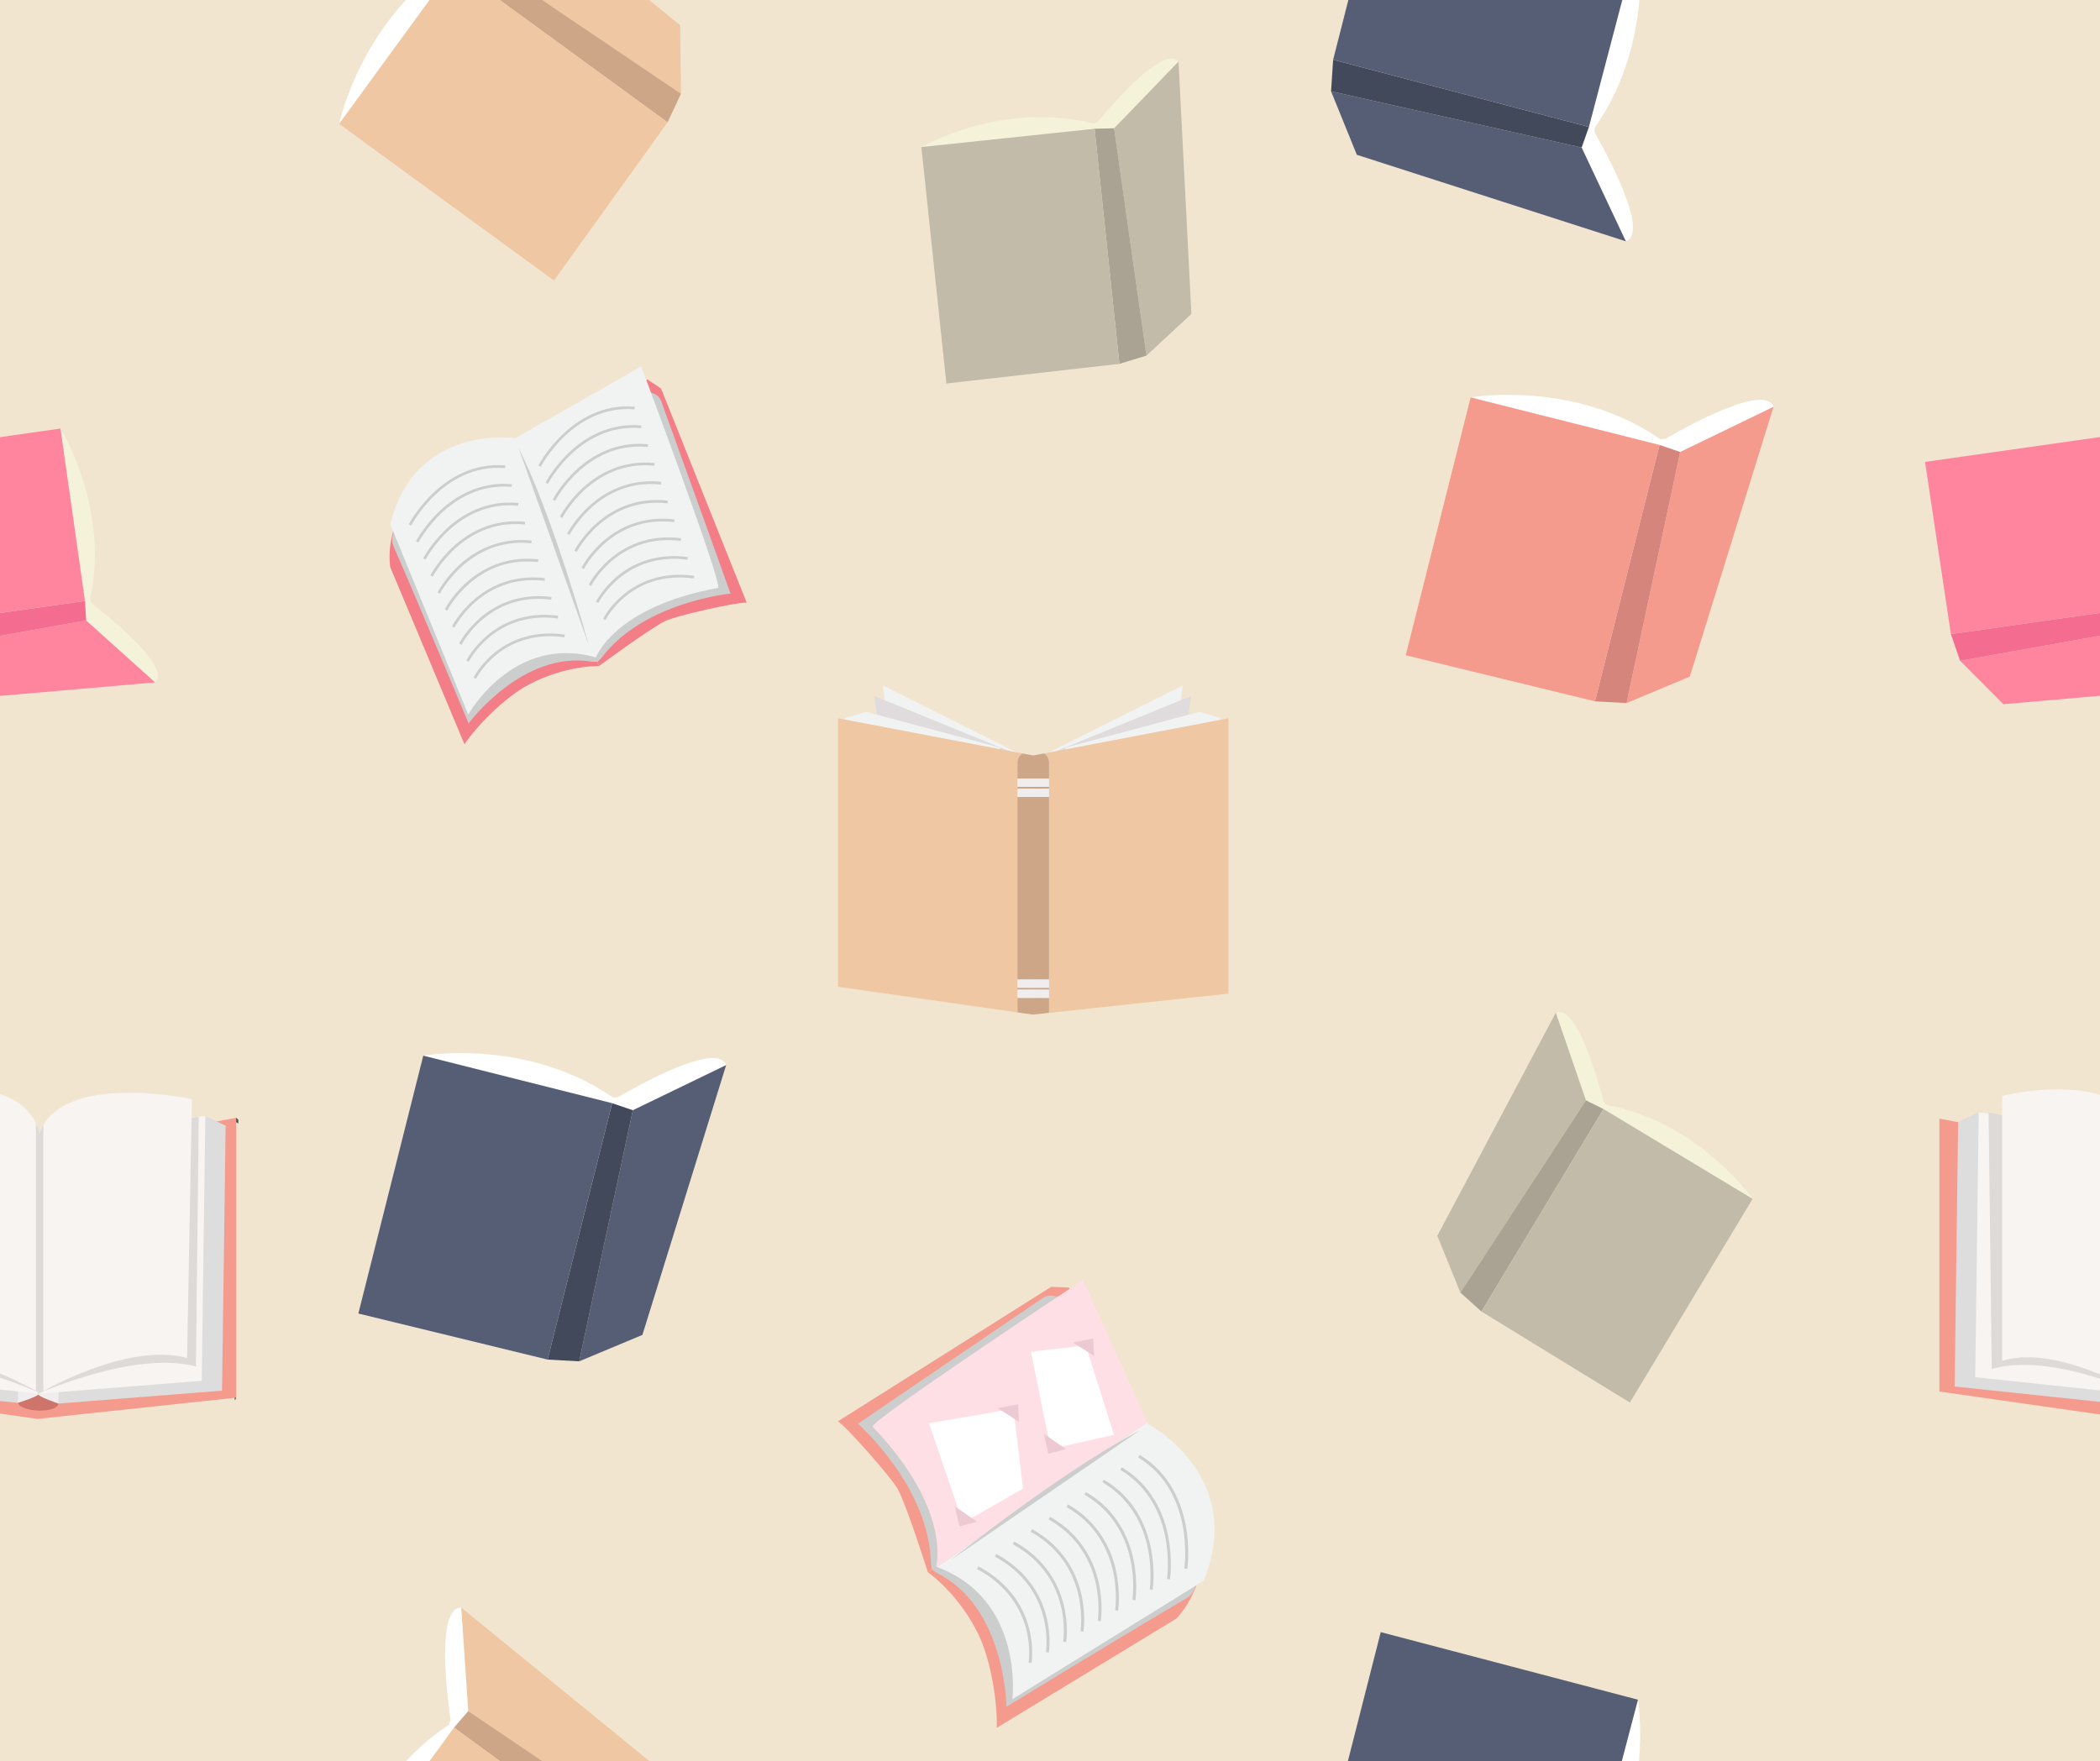
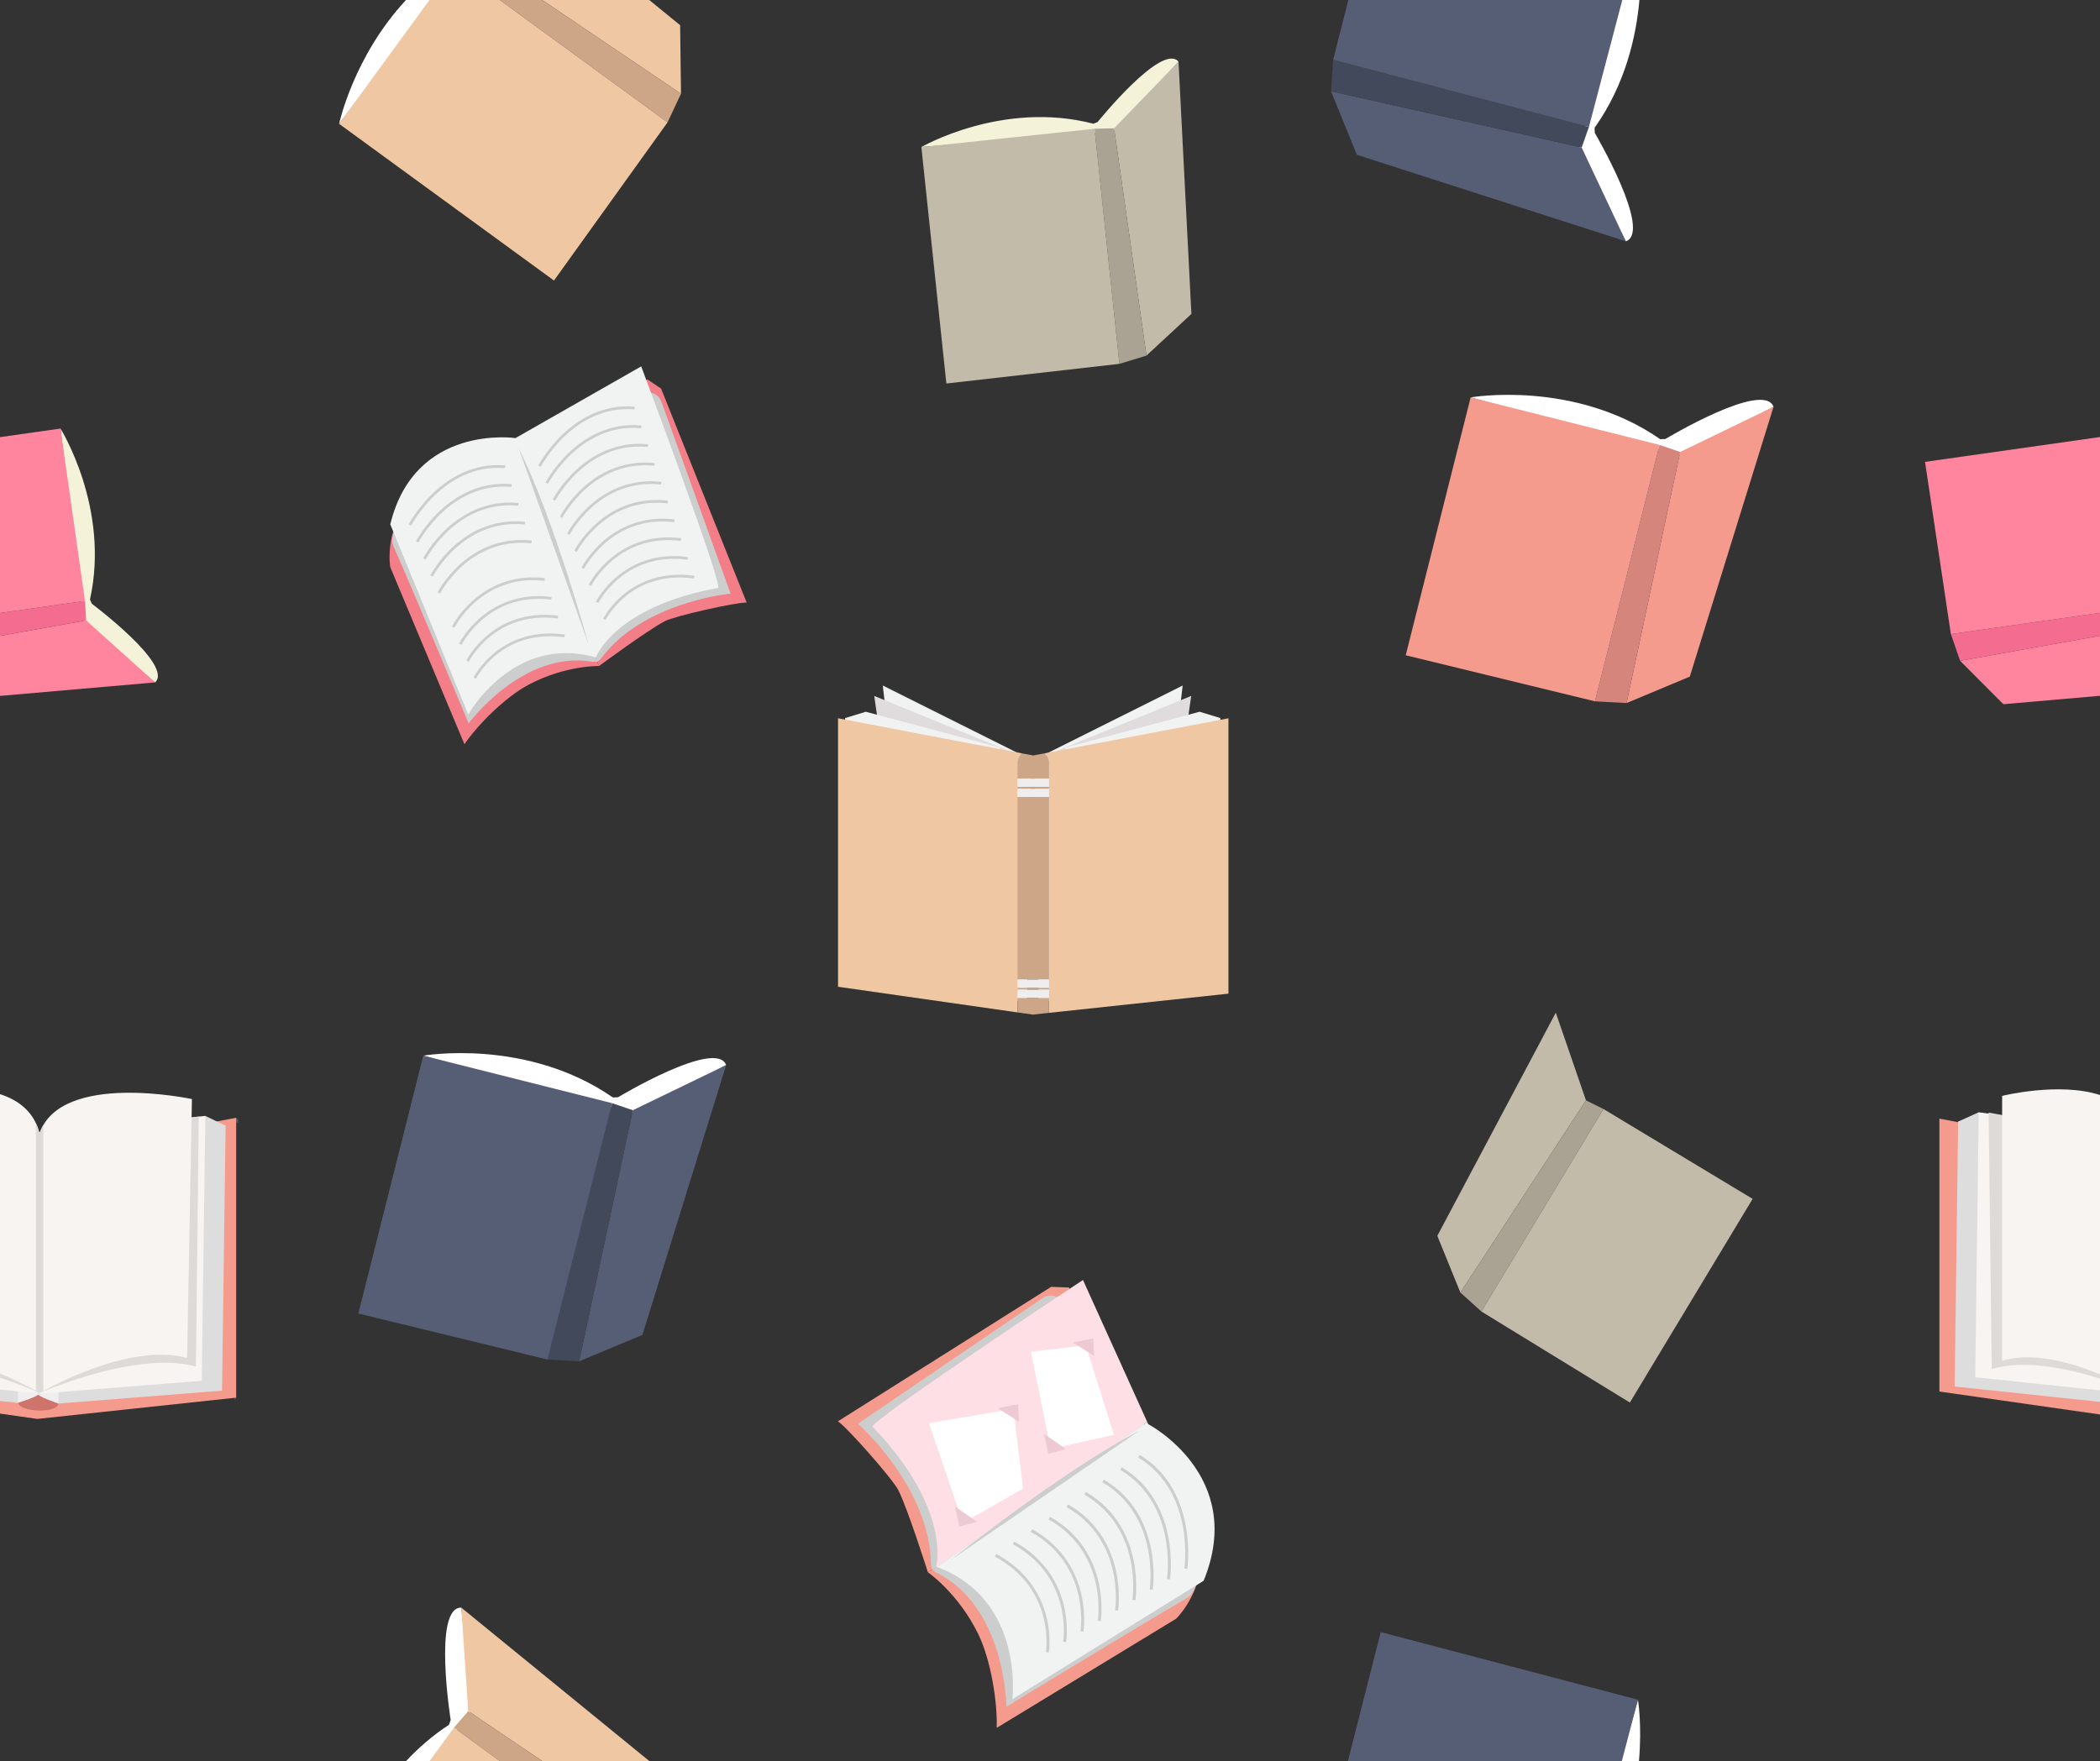
<svg xmlns="http://www.w3.org/2000/svg" height="2095.0" preserveAspectRatio="xMidYMid meet" version="1.0" viewBox="0.0 -0.0 2497.5 2095.0" width="2497.5" zoomAndPan="magnify">
  <rect x="0.0" y="-0.0" width="2497.5" height="2095.0" fill="#333333" stroke="none" />
  <defs>
    <clipPath id="a">
      <path d="M 0 0 L 2497.539 0 L 2497.539 2094.969 L 0 2094.969 Z M 0 0" />
    </clipPath>
    <clipPath id="b">
      <path d="M 2306 1330 L 2497.539 1330 L 2497.539 1683 L 2306 1683 Z M 2306 1330" />
    </clipPath>
    <clipPath id="c">
      <path d="M 2324 1334 L 2497.539 1334 L 2497.539 1668 L 2324 1668 Z M 2324 1334" />
    </clipPath>
    <clipPath id="d">
      <path d="M 2349 1323 L 2497.539 1323 L 2497.539 1655 L 2349 1655 Z M 2349 1323" />
    </clipPath>
    <clipPath id="e">
      <path d="M 2365 1323 L 2497.539 1323 L 2497.539 1641 L 2365 1641 Z M 2365 1323" />
    </clipPath>
    <clipPath id="f">
      <path d="M 2381 1295 L 2497.539 1295 L 2497.539 1635 L 2381 1635 Z M 2381 1295" />
    </clipPath>
    <clipPath id="g">
      <path d="M 482 1912 L 563 1912 L 563 2094.969 L 482 2094.969 Z M 482 1912" />
    </clipPath>
    <clipPath id="h">
      <path d="M 548 1912 L 773 1912 L 773 2094.969 L 548 2094.969 Z M 548 1912" />
    </clipPath>
    <clipPath id="i">
      <path d="M 539 2035 L 645 2035 L 645 2094.969 L 539 2094.969 Z M 539 2035" />
    </clipPath>
    <clipPath id="j">
      <path d="M 510 2055 L 595 2055 L 595 2094.969 L 510 2094.969 Z M 510 2055" />
    </clipPath>
    <clipPath id="k">
      <path d="M 1927 2021 L 1951 2021 L 1951 2094.969 L 1927 2094.969 Z M 1927 2021" />
    </clipPath>
    <clipPath id="l">
      <path d="M 1603 1941 L 1949 1941 L 1949 2094.969 L 1603 2094.969 Z M 1603 1941" />
    </clipPath>
    <clipPath id="m">
      <path d="M 2331 756 L 2497.539 756 L 2497.539 838 L 2331 838 Z M 2331 756" />
    </clipPath>
    <clipPath id="n">
      <path d="M 2320 729 L 2497.539 729 L 2497.539 787 L 2320 787 Z M 2320 729" />
    </clipPath>
    <clipPath id="o">
      <path d="M 2289 519 L 2497.539 519 L 2497.539 755 L 2289 755 Z M 2289 519" />
    </clipPath>
  </defs>
  <g>
    <g clip-path="url(#a)">
-       <path d="M 2497.547 2094.969 L 0 2094.969 L 0 -0.004 L 2497.547 -0.004 L 2497.547 2094.969" fill="#f1e5cf" />
-     </g>
+       </g>
    <g>
      <path d="M 503.398 1255.82 C 503.398 1255.82 626.18 1234.34 728.887 1305.551 L 734.973 1305.32 C 734.973 1305.32 851.637 1235.18 863.613 1267 L 756.164 1325.129 L 503.398 1255.82" fill="#fff" />
    </g>
    <g>
      <path d="M 752.602 1320.73 L 863.613 1267 L 764.016 1588.012 L 688.809 1619.449 L 752.602 1320.73" fill="#565e75" />
    </g>
    <g>
      <path d="M 728.02 1312.359 L 752.602 1320.73 L 688.809 1619.449 L 651.262 1617.371 L 728.02 1312.359" fill="#42495b" />
    </g>
    <g>
      <path d="M 651.262 1617.371 L 426.188 1562.57 L 503.398 1255.82 L 728.02 1312.359 L 651.262 1617.371" fill="#565e75" />
    </g>
    <g>
      <path d="M 1749.023 472.746 C 1749.023 472.746 1871.812 451.254 1974.516 522.477 L 1980.598 522.242 C 1980.598 522.242 2097.266 452.109 2109.234 483.926 L 2001.793 542.055 L 1749.023 472.746" fill="#fff" />
    </g>
    <g>
      <path d="M 1998.223 537.656 L 2109.234 483.926 L 2009.648 804.926 L 1934.441 836.371 L 1998.223 537.656" fill="#f49b8d" />
    </g>
    <g>
      <path d="M 1973.637 529.289 L 1998.219 537.66 L 1934.422 836.375 L 1896.871 834.293 L 1973.637 529.289" fill="#d6857c" />
    </g>
    <g>
      <path d="M 1896.871 834.301 L 1671.805 779.5 L 1749.016 472.75 L 1973.637 529.281 L 1896.871 834.301" fill="#f49b8d" />
    </g>
    <g>
-       <path d="M 2084.379 1426.191 C 2084.379 1426.191 2020.633 1334.742 1910.734 1314.461 L 1907.055 1310.449 C 1907.055 1310.449 1878.023 1192.23 1850.301 1204.68 L 1881.121 1309.492 L 2084.379 1426.191" fill="#f4f3d9" />
-     </g>
+       </g>
    <g>
      <path d="M 1886.156 1308.973 L 1850.293 1204.684 L 1709.387 1470.152 L 1736.824 1537.684 L 1886.156 1308.973" fill="#c2bba9" />
    </g>
    <g>
      <path d="M 1906.953 1319.293 L 1886.152 1308.973 L 1736.824 1537.684 L 1761.801 1560.191 L 1906.953 1319.293" fill="#aaa394" />
    </g>
    <g>
      <path d="M 1761.812 1560.191 L 1938.395 1668.469 L 2084.379 1426.191 L 1906.965 1319.289 L 1761.812 1560.191" fill="#c2bba9" />
    </g>
    <g>
      <path d="M 1095.766 174.934 C 1095.766 174.934 1192.215 119.047 1300.371 147.184 L 1305.414 145.113 C 1305.414 145.113 1381.734 50.281 1401.59 73.301 L 1329.312 155.215 L 1095.766 174.934" fill="#f4f3d9" />
    </g>
    <g>
      <path d="M 1324.965 152.613 L 1401.59 73.297 L 1416.918 373.449 L 1363.477 423.023 L 1324.965 152.613" fill="#c2bba9" />
    </g>
    <g>
      <path d="M 1301.75 153.16 L 1324.973 152.613 L 1363.477 423.031 L 1331.312 432.848 L 1301.75 153.16" fill="#aaa394" />
    </g>
    <g>
      <path d="M 1331.312 432.844 L 1125.492 456.219 L 1095.773 174.93 L 1301.758 153.152 L 1331.312 432.844" fill="#c2bba9" />
    </g>
    <g>
      <path d="M 1049.891 815.52 L 1089.32 1154.77 L 1221.16 1174.699 L 1226.02 903.578 L 1049.891 815.52" fill="#f1f2f2" />
    </g>
    <g>
      <path d="M 1039.73 827.891 L 1089.32 1174.422 L 1221.16 1192.48 L 1226.02 904.039 L 1039.73 827.891" fill="#e0dcde" />
    </g>
    <g>
      <path d="M 1005.059 854.238 L 1029.66 846.691 L 1189.371 889.379 L 1189.371 924.359 C 1189.371 924.359 1003.988 906.309 1005.059 903.031 C 1006.141 899.75 1005.059 854.238 1005.059 854.238" fill="#f1f2f2" />
    </g>
    <g>
      <path d="M 1406.52 815.52 L 1367.09 1154.77 L 1235.25 1174.699 L 1230.398 903.578 L 1406.52 815.52" fill="#f1f2f2" />
    </g>
    <g>
      <path d="M 1416.68 827.891 L 1367.09 1174.422 L 1235.25 1192.48 L 1230.398 904.039 L 1416.68 827.891" fill="#e0dcde" />
    </g>
    <g>
      <path d="M 1451.352 854.238 L 1426.762 846.691 L 1267.039 889.379 L 1267.039 924.359 C 1267.039 924.359 1452.43 906.309 1451.352 903.031 C 1450.281 899.75 1451.352 854.238 1451.352 854.238" fill="#f1f2f2" />
    </g>
    <g>
      <path d="M 1241.68 896.281 C 1245.219 898.641 1247.578 902.672 1247.578 907.219 L 1247.578 1203.191 C 1247.578 1203.77 1247.531 1204.34 1247.449 1204.91 L 1460.98 1182.059 L 1460.98 854.469 L 1241.68 896.281" fill="#efc7a3" />
    </g>
    <g>
      <path d="M 1210.078 907.219 C 1210.078 902.672 1212.441 898.641 1215.98 896.281 L 996.684 854.469 L 996.684 1173.859 L 1210.141 1204.371 C 1210.109 1203.98 1210.078 1203.59 1210.078 1203.191 L 1210.078 907.219" fill="#efc7a3" />
    </g>
    <g>
      <path d="M 1210.078 1177.25 L 1247.578 1177.25 L 1247.578 1175.059 L 1210.078 1175.059 L 1210.078 1177.25" fill="#cca687" />
    </g>
    <g>
      <path d="M 1247.578 907.219 C 1247.578 902.672 1245.219 898.641 1241.68 896.281 L 1228.828 898.73 L 1215.98 896.281 C 1212.441 898.641 1210.078 902.672 1210.078 907.219 L 1210.078 926.191 L 1247.578 926.191 L 1247.578 907.219" fill="#cca687" />
    </g>
    <g>
      <path d="M 1210.078 1165.219 L 1247.578 1165.219 L 1247.578 948.07 L 1210.078 948.07 L 1210.078 1165.219" fill="#cca687" />
    </g>
    <g>
      <path d="M 1210.078 1203.191 C 1210.078 1203.59 1210.109 1203.98 1210.141 1204.371 L 1228.289 1206.961 L 1247.449 1204.91 C 1247.531 1204.34 1247.578 1203.77 1247.578 1203.191 L 1247.578 1187.102 L 1210.078 1187.102 L 1210.078 1203.191" fill="#cca687" />
    </g>
    <g>
      <path d="M 1210.078 936.031 L 1210.078 938.219 L 1247.578 938.219 L 1247.578 936.031 L 1210.078 936.031" fill="#cca687" />
    </g>
    <g>
      <path d="M 1247.578 926.191 L 1210.078 926.191 L 1210.078 936.031 L 1247.578 936.031 L 1247.578 926.191" fill="#efedee" />
    </g>
    <g>
      <path d="M 1210.078 948.07 L 1247.578 948.07 L 1247.578 938.219 L 1210.078 938.219 L 1210.078 948.07" fill="#efedee" />
    </g>
    <g>
      <path d="M 1210.078 1175.059 L 1247.578 1175.059 L 1247.578 1165.219 L 1210.078 1165.219 L 1210.078 1175.059" fill="#efedee" />
    </g>
    <g>
      <path d="M 1210.078 1187.102 L 1247.578 1187.102 L 1247.578 1177.25 L 1210.078 1177.25 L 1210.078 1187.102" fill="#efedee" />
    </g>
    <g clip-path="url(#b)">
      <path d="M 2306.496 1330.738 L 2306.496 1655.379 L 2497.547 1682.68 L 2497.547 1367.16 L 2306.496 1330.738" fill="#f49b8d" />
    </g>
    <g>
      <path d="M 2374.355 1344.09 C 2372.883 1340.531 2353.219 1323.211 2353.219 1323.211 L 2328.793 1334.25 L 2356.469 1377.941 L 2374.355 1344.09" fill="#ddd" />
    </g>
    <g clip-path="url(#c)">
      <path d="M 2328.789 1334.25 L 2324.668 1649.41 L 2497.547 1667.691 L 2497.547 1356.219 L 2328.789 1334.25" fill="#ddd" />
    </g>
    <g clip-path="url(#d)">
      <path d="M 2353.23 1323.211 L 2349.109 1638.371 L 2497.547 1654.059 L 2497.547 1342 L 2353.23 1323.211" fill="#f7f4f2" />
    </g>
    <g clip-path="url(#e)">
      <path d="M 2365.043 1323.5 L 2368.766 1628.59 C 2408.617 1616.852 2460.484 1628.238 2497.547 1640.121 L 2497.547 1348.352 L 2365.043 1323.5" fill="#dddad7" />
    </g>
    <g clip-path="url(#f)">
      <path d="M 2381.117 1303.68 L 2381.117 1618.898 C 2417 1607.531 2463.348 1620.828 2497.547 1634.938 L 2497.547 1302.641 C 2448.688 1286.828 2381.117 1303.68 2381.117 1303.68" fill="#f7f4f2" />
    </g>
    <g>
      <path d="M 279.48 1666.051 L 280.891 1662.66 L 278.465 1659.898 Z M 279.48 1666.051" fill="#3c5b5a" />
    </g>
    <g>
      <path d="M 280.891 1329.691 L 283.469 1332.059 L 283.414 1336.461 L 279.645 1334.449 L 280.891 1329.691" fill="#3c5b5a" />
    </g>
    <g>
      <path d="M 44.926 1374.68 L 0 1366.109 L 0 1681.629 L 44.375 1687.969 L 280.891 1662.66 L 280.891 1329.691 L 44.926 1374.68" fill="#f49b8d" />
    </g>
    <g>
      <path d="M 21.152 1668.879 C 25.273 1680.262 67.832 1681.648 69.559 1669.672 C 71.289 1657.691 8.797 1634.77 21.152 1668.879" fill="#ce746a" />
    </g>
    <g>
      <path d="M 21.152 1668.879 C 21.152 1668.879 48.664 1660.461 45.582 1657.84 C 42.496 1655.219 29.336 1636.109 29.336 1636.109 L 12.363 1657.398 L 21.152 1668.879" fill="#efedee" />
    </g>
    <g>
      <path d="M 25.207 1358.449 L 0 1355.172 L 0 1666.641 L 21.152 1668.879 L 25.207 1358.449" fill="#ddd" />
    </g>
    <g>
      <path d="M 49.637 1347.41 L 0 1340.949 L 0 1653.02 L 45.582 1657.84 L 49.637 1347.41" fill="#f7f4f2" />
    </g>
    <g>
      <path d="M 222.523 1347.801 C 224.09 1344.27 244.219 1327.488 244.219 1327.488 L 268.348 1339.172 L 239.512 1382.109 L 222.523 1347.801" fill="#ddd" />
    </g>
    <g>
      <path d="M 69.559 1669.672 C 69.559 1669.672 42.281 1660.52 45.434 1657.98 C 48.586 1655.441 62.25 1636.699 62.25 1636.699 L 78.652 1658.43 L 69.559 1669.672" fill="#efedee" />
    </g>
    <g>
      <path d="M 268.348 1339.172 L 264.055 1654.328 L 69.559 1669.672 L 73.785 1359.238 L 268.348 1339.172" fill="#ddd" />
    </g>
    <g>
      <path d="M 244.219 1327.488 L 239.93 1642.641 L 45.434 1657.98 L 47.133 1347.078 L 244.219 1327.488" fill="#f7f4f2" />
    </g>
    <g>
      <path d="M 48.324 1356.129 L 45.582 1657.84 C 45.582 1657.84 160.809 1605.871 233.012 1625.609 L 236.383 1328.262 L 48.324 1356.129" fill="#dddad7" />
    </g>
    <g>
      <path d="M 47.121 1356.141 L 0 1347.301 L 0 1639.07 C 27.684 1647.949 47.121 1657.102 47.121 1657.102 L 47.121 1356.141" fill="#dddad7" />
    </g>
    <g>
      <path d="M 46.98 1348.219 C 40.633 1322.781 22.254 1308.801 0 1301.59 L 0 1633.891 C 23.352 1643.531 41.031 1653.539 45.824 1656.34 L 45.824 1657.98 C 45.824 1657.98 150.32 1595.75 222.523 1615.5 L 228.254 1307.469 C 228.254 1307.469 72.949 1274.012 46.98 1348.219" fill="#f7f4f2" />
    </g>
    <g>
      <path d="M 46.973 1348.219 C 45.895 1343.891 44.461 1339.898 42.723 1336.199 L 42.723 1654.57 C 44.039 1655.309 45.078 1655.91 45.816 1656.34 L 45.816 1657.98 C 45.816 1657.98 47.84 1656.77 51.516 1654.75 L 51.516 1338.371 C 49.73 1341.422 48.207 1344.699 46.973 1348.219" fill="#dddad7" />
    </g>
    <g>
      <path d="M 464.156 674.738 L 552.363 885.359 C 567.945 862.449 600.68 829.281 629.07 814.301 C 672.75 791.25 712.422 792.309 712.422 792.309 L 609.824 532.469 C 442.855 562.34 464.156 674.738 464.156 674.738" fill="#f37e87" />
    </g>
    <g>
      <path d="M 786.219 462.25 L 770.004 451.391 L 618.027 546.629 L 712.418 792.309 C 712.418 792.309 769.734 749.887 790.742 738.918 C 802.488 732.785 874.961 716.441 888.012 716.824 L 786.219 462.25" fill="#f37e87" />
    </g>
    <g>
      <path d="M 557.309 860.57 C 557.309 860.57 621.648 773.012 704.41 787.23 L 710.473 787.23 L 614.773 527.969 C 614.773 527.969 448.773 606.059 467.945 649.719 C 497.641 717.352 557.309 860.57 557.309 860.57" fill="#cccece" />
    </g>
    <g>
      <path d="M 868.836 706.203 C 868.836 706.203 765 715.77 714.922 783.18 L 710.531 787.371 L 600.879 533.695 C 600.879 533.695 770.195 432.629 786.449 477.465 C 811.625 546.895 868.836 706.203 868.836 706.203" fill="#cccece" />
    </g>
    <g>
      <path d="M 762.582 435.859 L 613.035 521.145 C 613.035 521.145 493.297 503.555 464.156 623.746 L 556.895 850.105 C 556.895 850.105 609.984 754.012 708.676 782.094 C 708.676 782.094 730.445 721.875 853.945 699.422 C 861.016 698.141 762.582 435.859 762.582 435.859" fill="#f1f2f2" />
    </g>
    <g>
      <path d="M 489 625.18 L 486.133 623.68 C 486.23 623.488 496.301 604.371 515.336 586.32 C 532.965 569.602 562.117 550.359 600.879 553.66 L 600.605 556.879 C 563.035 553.672 534.711 572.398 517.562 588.66 C 498.914 606.352 489.098 624.988 489 625.18" fill="#cccece" />
    </g>
    <g>
      <path d="M 497.559 645.43 L 494.688 643.941 C 494.785 643.762 504.609 625.031 523.441 607.43 C 540.879 591.141 569.84 572.461 608.746 576.012 L 608.453 579.23 C 570.766 575.789 542.668 593.922 525.727 609.73 C 507.27 626.949 497.652 645.25 497.559 645.43" fill="#cccece" />
    </g>
    <g>
      <path d="M 506.117 665.691 L 503.246 664.211 C 503.633 663.461 512.918 645.699 531.547 628.551 C 548.793 612.68 577.551 594.559 616.617 598.371 L 616.305 601.59 C 578.473 597.898 550.562 615.469 533.816 630.859 C 515.574 647.621 506.211 665.512 506.117 665.691" fill="#cccece" />
    </g>
    <g>
      <path d="M 514.676 685.949 L 511.801 684.469 C 512.18 683.738 521.227 666.359 539.656 649.672 C 556.707 634.23 585.27 616.66 624.484 620.73 L 624.152 623.941 C 586.117 620.012 558.391 637.059 541.824 652.07 C 523.828 668.371 514.766 685.77 514.676 685.949" fill="#cccece" />
    </g>
    <g>
      <path d="M 523.234 706.211 L 520.359 704.73 C 520.727 704.02 529.535 687.031 547.762 670.789 C 564.621 655.77 592.984 638.77 632.355 643.078 L 632.004 646.301 C 593.816 642.109 566.281 658.621 549.91 673.199 C 532.133 689.039 523.324 706.031 523.234 706.211" fill="#cccece" />
    </g>
    <g>
-       <path d="M 531.797 726.461 L 528.914 724.988 C 529.27 724.301 537.844 707.691 555.867 691.91 C 572.535 677.309 600.703 660.871 640.223 665.441 L 639.852 668.648 C 601.555 664.23 574.254 680.129 558.09 694.262 C 540.496 709.629 531.883 726.301 531.797 726.461" fill="#cccece" />
-     </g>
+       </g>
    <g>
      <path d="M 540.355 746.719 L 537.473 745.262 C 537.816 744.578 546.152 728.352 563.977 713.02 C 580.453 698.852 608.422 682.969 648.094 687.789 L 647.703 691 C 609.254 686.328 582.148 701.691 566.18 715.391 C 548.801 730.301 540.438 746.559 540.355 746.719" fill="#cccece" />
    </g>
    <g>
      <path d="M 548.914 766.98 L 546.027 765.52 C 546.363 764.852 554.461 749.012 572.086 734.141 C 588.367 720.398 616.141 705.078 655.961 710.148 L 655.555 713.359 C 616.891 708.43 589.957 723.281 574.172 736.609 C 557.043 751.059 548.992 766.82 548.914 766.98" fill="#cccece" />
    </g>
    <g>
      <path d="M 557.477 787.23 L 554.586 785.781 C 554.91 785.129 562.77 769.68 580.195 755.262 C 596.285 741.941 623.855 727.18 663.828 732.512 L 663.402 735.711 C 624.586 730.539 597.848 744.84 582.254 757.738 C 565.348 771.73 557.551 787.078 557.477 787.23" fill="#cccece" />
    </g>
    <g>
      <path d="M 566.035 807.488 L 563.141 806.051 C 563.457 805.41 571.078 790.34 588.305 776.371 C 604.203 763.48 631.574 749.289 671.699 754.871 L 671.254 758.07 C 632.277 752.648 605.738 766.398 590.34 778.879 C 573.652 792.41 566.109 807.34 566.035 807.488" fill="#cccece" />
    </g>
    <g>
      <path d="M 643.09 555.289 L 640.223 553.801 C 640.324 553.609 650.395 534.488 669.43 516.43 C 687.059 499.711 716.211 480.48 754.969 483.77 L 754.695 486.988 C 717.125 483.789 688.801 502.512 671.652 518.781 C 653.008 536.461 643.188 555.109 643.09 555.289" fill="#cccece" />
    </g>
    <g>
      <path d="M 651.648 575.551 L 648.781 574.059 C 648.879 573.879 658.703 555.148 677.535 537.551 C 694.973 521.262 723.93 502.578 762.84 506.129 L 762.547 509.352 C 724.859 505.91 696.762 524.031 679.816 539.84 C 661.363 557.059 651.746 575.371 651.648 575.551" fill="#cccece" />
    </g>
    <g>
      <path d="M 660.211 595.809 L 657.34 594.32 C 657.723 593.578 667.008 575.82 685.641 558.672 C 702.887 542.801 731.641 524.68 770.707 528.488 L 770.395 531.699 C 732.562 528.02 704.656 545.59 687.906 560.98 C 669.668 577.738 660.301 595.629 660.211 595.809" fill="#cccece" />
    </g>
    <g>
      <path d="M 668.77 616.059 L 665.895 614.59 C 666.27 613.859 675.316 596.48 693.746 579.789 C 710.801 564.34 739.359 546.781 778.578 550.84 L 778.246 554.059 C 740.211 550.121 712.48 567.18 695.914 582.18 C 677.918 598.48 668.859 615.891 668.77 616.059" fill="#cccece" />
    </g>
    <g>
      <path d="M 677.328 636.32 L 674.449 634.852 C 674.816 634.129 683.625 617.141 701.855 600.91 C 718.715 585.891 747.078 568.891 786.445 573.199 L 786.094 576.41 C 747.906 572.23 720.375 588.73 704.004 603.32 C 686.223 619.16 677.414 636.148 677.328 636.32" fill="#cccece" />
    </g>
    <g>
      <path d="M 685.887 656.578 L 683.008 655.109 C 683.363 654.41 691.934 637.809 709.961 622.02 C 726.629 607.43 754.797 590.98 794.316 595.559 L 793.945 598.77 C 755.645 594.352 728.344 610.25 712.18 624.379 C 694.586 639.75 685.973 656.41 685.887 656.578" fill="#cccece" />
    </g>
    <g>
      <path d="M 694.445 676.84 L 691.562 675.379 C 691.91 674.691 700.242 658.469 718.07 643.141 C 734.547 628.969 762.512 613.09 802.184 617.91 L 801.797 621.121 C 763.348 616.449 736.238 631.809 720.27 645.512 C 702.895 660.422 694.531 676.672 694.445 676.84" fill="#cccece" />
    </g>
    <g>
      <path d="M 703.008 697.09 L 700.121 695.641 C 700.457 694.969 708.551 679.129 726.176 664.262 C 742.461 650.512 770.23 635.199 810.055 640.27 L 809.645 643.48 C 770.98 638.551 744.051 653.398 728.262 666.73 C 711.137 681.18 703.086 696.93 703.008 697.09" fill="#cccece" />
    </g>
    <g>
      <path d="M 711.566 717.352 L 708.676 715.898 C 709.004 715.25 716.859 699.789 734.285 685.371 C 750.379 672.059 777.949 657.301 817.922 662.629 L 817.496 665.828 C 778.68 660.66 751.941 674.961 736.348 687.859 C 719.441 701.852 711.645 717.191 711.566 717.352" fill="#cccece" />
    </g>
    <g>
      <path d="M 720.129 737.602 L 717.234 736.16 C 717.551 735.531 725.168 720.449 742.395 706.488 C 758.293 693.602 785.664 679.398 825.789 684.98 L 825.348 688.18 C 786.371 682.77 759.832 696.512 744.43 709 C 727.746 722.531 720.199 737.461 720.129 737.602" fill="#cccece" />
    </g>
    <g>
      <path d="M 616.617 532.469 L 700.121 766.98 C 700.121 766.98 659.703 619.012 616.617 532.469" fill="#cccece" />
    </g>
    <g>
      <path d="M 1398.68 1925.691 L 1185.398 2055.461 C 1186.309 2025.18 1178.641 1974.809 1163.129 1943.32 C 1139.27 1894.879 1103.488 1870.34 1103.488 1870.34 L 1361.109 1706.262 C 1489.699 1839.891 1398.68 1925.691 1398.68 1925.691" fill="#f49b8d" />
    </g>
    <g>
      <path d="M 1250.078 1530.852 L 1271.398 1531.648 L 1344.762 1713.512 L 1103.488 1870.34 C 1103.488 1870.34 1080 1796 1068.449 1772.801 C 1061.988 1759.828 1008.34 1698.84 996.547 1690.801 L 1250.078 1530.852" fill="#f49b8d" />
    </g>
    <g>
      <path d="M 1196.93 2030.352 C 1196.93 2030.352 1196.211 1911.539 1113.828 1871 L 1108.469 1867.102 L 1359.621 1699.102 C 1359.621 1699.102 1456.391 1874.789 1411.391 1901.121 C 1341.691 1941.898 1196.93 2030.352 1196.93 2030.352" fill="#cccece" />
    </g>
    <g>
      <path d="M 1020.34 1693.719 C 1020.34 1693.719 1106.09 1768.859 1107.129 1860.672 L 1108.328 1867.191 L 1368.238 1713.09 C 1368.238 1713.09 1283.281 1514.941 1240.109 1544.18 C 1173.25 1589.469 1020.34 1693.719 1020.34 1693.719" fill="#cccece" />
    </g>
    <g>
      <path d="M 1365.539 1694.16 L 1364.391 1691.602 L 1114.16 1864.012 C 1218.648 1902.82 1204.02 2021.34 1204.02 2021.34 L 1431.43 1880.551 C 1482.801 1755.469 1365.539 1694.16 1365.539 1694.16" fill="#f1f2f2" />
    </g>
    <g>
      <path d="M 1287.949 1522.672 C 1287.949 1522.672 1032.43 1691.59 1037.871 1697.27 C 1132.75 1796.43 1113.359 1863.699 1113.359 1863.699 C 1113.629 1863.801 1113.891 1863.91 1114.16 1864.012 L 1364.391 1691.602 L 1287.949 1522.672" fill="#ffdfe6" />
    </g>
    <g>
      <path d="M 1408.52 1865.879 L 1412.02 1866.391 C 1412.051 1866.16 1415.41 1842.77 1410.16 1814.578 C 1405.289 1788.461 1391.84 1752.719 1355.422 1730.75 L 1353.602 1733.781 C 1388.91 1755.059 1401.949 1789.82 1406.691 1815.219 C 1411.828 1842.852 1408.551 1865.648 1408.52 1865.879" fill="#cccece" />
    </g>
    <g>
      <path d="M 1387.941 1878.309 L 1391.43 1878.828 C 1391.469 1878.602 1394.801 1855.73 1389.43 1828.059 C 1384.461 1802.441 1370.82 1767.32 1334.109 1745.48 L 1332.301 1748.52 C 1367.859 1769.672 1381.09 1803.75 1385.941 1828.621 C 1391.211 1855.711 1387.969 1878.09 1387.941 1878.309" fill="#cccece" />
    </g>
    <g>
      <path d="M 1367.359 1890.738 L 1370.852 1891.27 C 1370.988 1890.359 1374.18 1868.68 1368.699 1841.551 C 1363.621 1816.43 1349.801 1781.93 1312.789 1760.219 L 1311 1763.262 C 1346.852 1784.289 1360.27 1817.762 1365.211 1842.129 C 1370.59 1868.672 1367.391 1890.52 1367.359 1890.738" fill="#cccece" />
    </g>
    <g>
      <path d="M 1346.781 1903.172 L 1350.27 1903.711 C 1350.41 1902.82 1353.559 1881.641 1347.961 1855.031 C 1342.789 1830.41 1328.789 1796.539 1291.469 1774.949 L 1289.699 1778.012 C 1325.891 1798.949 1339.48 1831.84 1344.5 1855.762 C 1349.969 1881.738 1346.809 1902.961 1346.781 1903.172" fill="#cccece" />
    </g>
    <g>
      <path d="M 1326.199 1915.609 L 1329.691 1916.148 C 1329.82 1915.281 1332.941 1894.59 1327.23 1868.512 C 1321.949 1844.398 1307.762 1811.141 1270.148 1789.68 L 1268.398 1792.75 C 1304.879 1813.57 1318.648 1845.852 1323.781 1869.27 C 1329.34 1894.699 1326.23 1915.398 1326.199 1915.609" fill="#cccece" />
    </g>
    <g>
      <path d="M 1305.621 1928.039 L 1309.109 1928.59 C 1309.238 1927.738 1312.32 1907.539 1306.5 1882 C 1301.121 1858.379 1286.75 1825.75 1248.828 1804.422 L 1247.102 1807.5 C 1283.828 1828.18 1297.781 1859.781 1303.02 1882.66 C 1308.719 1907.559 1305.648 1927.84 1305.621 1928.039" fill="#cccece" />
    </g>
    <g>
      <path d="M 1285.031 1940.469 L 1288.52 1941.031 C 1288.66 1940.199 1291.699 1920.488 1285.762 1895.48 C 1280.281 1872.359 1265.719 1840.359 1227.52 1819.148 L 1225.801 1822.238 C 1262.828 1842.789 1276.961 1873.789 1282.289 1896.172 C 1288.102 1920.52 1285.07 1940.27 1285.031 1940.469" fill="#cccece" />
    </g>
    <g>
      <path d="M 1264.449 1952.898 L 1267.941 1953.469 C 1268.07 1952.66 1271.078 1933.441 1265.031 1908.961 C 1259.441 1886.352 1244.699 1854.969 1206.199 1833.891 L 1204.5 1836.988 C 1241.879 1857.449 1256.18 1887.879 1261.602 1909.809 C 1267.48 1933.602 1264.48 1952.711 1264.449 1952.898" fill="#cccece" />
    </g>
    <g>
      <path d="M 1243.871 1965.328 L 1247.359 1965.91 C 1247.488 1965.121 1250.461 1946.398 1244.301 1922.449 C 1238.602 1900.328 1223.68 1869.57 1184.879 1848.621 L 1183.199 1851.73 C 1220.879 1872.07 1235.359 1901.891 1240.871 1923.328 C 1246.852 1946.559 1243.898 1965.148 1243.871 1965.328" fill="#cccece" />
    </g>
    <g>
-       <path d="M 1223.289 1977.762 L 1226.781 1978.352 C 1226.91 1977.578 1229.84 1959.352 1223.559 1935.93 C 1217.77 1914.309 1202.66 1884.18 1163.559 1863.352 L 1161.898 1866.469 C 1199.871 1886.699 1214.531 1915.91 1220.148 1936.84 C 1226.23 1959.531 1223.32 1977.578 1223.289 1977.762" fill="#cccece" />
-     </g>
+       </g>
    <g>
      <path d="M 1355.09 1701.898 L 1130.641 1855.82 C 1130.641 1855.82 1261.398 1750.82 1355.09 1701.898" fill="#cccece" />
    </g>
    <g>
      <path d="M 1324.781 1706.852 L 1249.512 1723.691 L 1226.059 1608.07 L 1291.32 1600.539 L 1324.781 1706.852" fill="#fff" />
    </g>
    <g>
      <path d="M 1216.738 1770.891 L 1145.199 1811.578 L 1104.871 1693.078 L 1205.109 1675.969 L 1216.738 1770.891" fill="#fff" />
    </g>
    <g>
      <path d="M 1267.762 1723.898 L 1241.449 1705.629 L 1246.711 1729.469 Z M 1267.762 1723.898" fill="#edcad3" />
    </g>
    <g>
      <path d="M 1162.051 1810.371 L 1135.738 1792.102 L 1141 1815.941 Z M 1162.051 1810.371" fill="#edcad3" />
    </g>
    <g>
      <path d="M 1301.219 1613.09 L 1275.84 1596.988 L 1300.25 1592.309 Z M 1301.219 1613.09" fill="#edcad3" />
    </g>
    <g>
      <path d="M 1211.852 1691.27 L 1186.469 1675.172 L 1210.879 1670.488 Z M 1211.852 1691.27" fill="#edcad3" />
    </g>
    <g clip-path="url(#g)">
      <path d="M 562.285 2033.859 L 548.602 1912.461 C 514.609 1911.66 535.984 2046.102 535.984 2046.102 L 533.918 2051.832 C 514.285 2064.711 497.422 2079.48 482.98 2094.969 L 515.703 2094.969 L 562.285 2033.859" fill="#fff" />
    </g>
    <g clip-path="url(#h)">
      <path d="M 548.602 1912.461 L 556.871 2035.52 L 644.898 2094.969 L 772.227 2094.969 L 548.602 1912.461" fill="#efc7a3" />
    </g>
    <g clip-path="url(#i)">
      <path d="M 556.871 2035.52 L 539.906 2055.172 L 594.469 2094.969 L 644.898 2094.969 L 556.871 2035.52" fill="#cca687" />
    </g>
    <g clip-path="url(#j)">
      <path d="M 539.906 2055.172 L 510.871 2094.969 L 594.469 2094.969 Z M 539.906 2055.172" fill="#efc7a3" />
    </g>
    <g>
      <path d="M 515.602 -0.004 L 482.879 -0.004 C 420.469 66.934 403.301 147.324 403.301 147.324 L 515.602 -0.004" fill="#fff" />
    </g>
    <g>
      <path d="M 808.887 29.996 L 772.125 -0.004 L 644.801 -0.004 L 809.891 111.504 L 808.887 29.996" fill="#efc7a3" />
    </g>
    <g>
      <path d="M 594.367 -0.004 L 793.91 145.551 L 809.891 111.504 L 644.801 -0.004 L 594.367 -0.004" fill="#cca687" />
    </g>
    <g>
      <path d="M 510.773 -0.004 L 403.301 147.324 L 658.844 333.738 L 793.91 145.551 L 594.367 -0.004 L 510.773 -0.004" fill="#efc7a3" />
    </g>
    <g clip-path="url(#k)">
      <path d="M 1948.02 2021.988 L 1927.184 2094.969 L 1949.195 2094.969 C 1952.969 2052.148 1948.02 2021.988 1948.02 2021.988" fill="#fff" />
    </g>
    <g clip-path="url(#l)">
      <path d="M 1948.012 2021.988 L 1642.09 1941.59 L 1603.047 2094.969 L 1928.832 2094.969 L 1948.012 2021.988" fill="#565e75" />
    </g>
    <g>
      <path d="M 1896.465 151.965 C 1932.965 100.492 1945.871 43.656 1949.727 -0.004 L 1927.711 -0.004 L 1876.609 179.047 L 1933.609 287.098 C 1965.547 275.453 1896.633 158.059 1896.633 158.059 L 1896.465 151.965" fill="#fff" />
    </g>
    <g>
      <path d="M 1881.051 175.523 L 1933.621 287.086 L 1613.672 184.148 L 1583.012 108.621 L 1881.051 175.523" fill="#565e75" />
    </g>
    <g>
      <path d="M 1889.676 151.035 L 1881.047 175.531 L 1583.004 108.621 L 1585.477 71.098 L 1889.676 151.035" fill="#42495b" />
    </g>
    <g>
      <path d="M 1603.566 -0.004 L 1585.473 71.098 L 1889.68 151.039 L 1929.367 -0.004 L 1603.566 -0.004" fill="#565e75" />
    </g>
    <g clip-path="url(#m)">
      <path d="M 2331.121 786.098 L 2382.586 837.727 L 2497.547 827.711 L 2497.547 756.27 L 2331.121 786.098" fill="#ff859f" />
    </g>
    <g clip-path="url(#n)">
      <path d="M 2320.148 754.309 L 2331.121 786.098 L 2497.547 756.27 L 2497.547 729.094 L 2320.148 754.309" fill="#f46c90" />
    </g>
    <g clip-path="url(#o)">
      <path d="M 2289.414 549.461 L 2320.148 754.309 L 2497.547 729.094 L 2497.547 519.875 L 2289.414 549.461" fill="#ff859f" />
    </g>
    <g>
      <path d="M 71.918 509.809 C 71.918 509.809 131.227 604.191 106.988 713.289 L 109.238 718.25 C 109.238 718.25 206.754 791.121 184.461 811.789 L 100.008 742.488 L 71.918 509.809" fill="#f4f3d9" />
    </g>
    <g>
      <path d="M 102.445 738.059 L 0 756.422 L 0 827.859 L 184.461 811.789 L 102.445 738.059" fill="#ff859f" />
    </g>
    <g>
      <path d="M 101.066 714.879 L 0 729.238 L 0 756.422 L 102.445 738.059 L 101.066 714.879" fill="#f46c90" />
    </g>
    <g>
      <path d="M 71.918 509.809 L 0 520.031 L 0 729.238 L 101.066 714.879 L 71.918 509.809" fill="#ff859f" />
    </g>
  </g>
</svg>